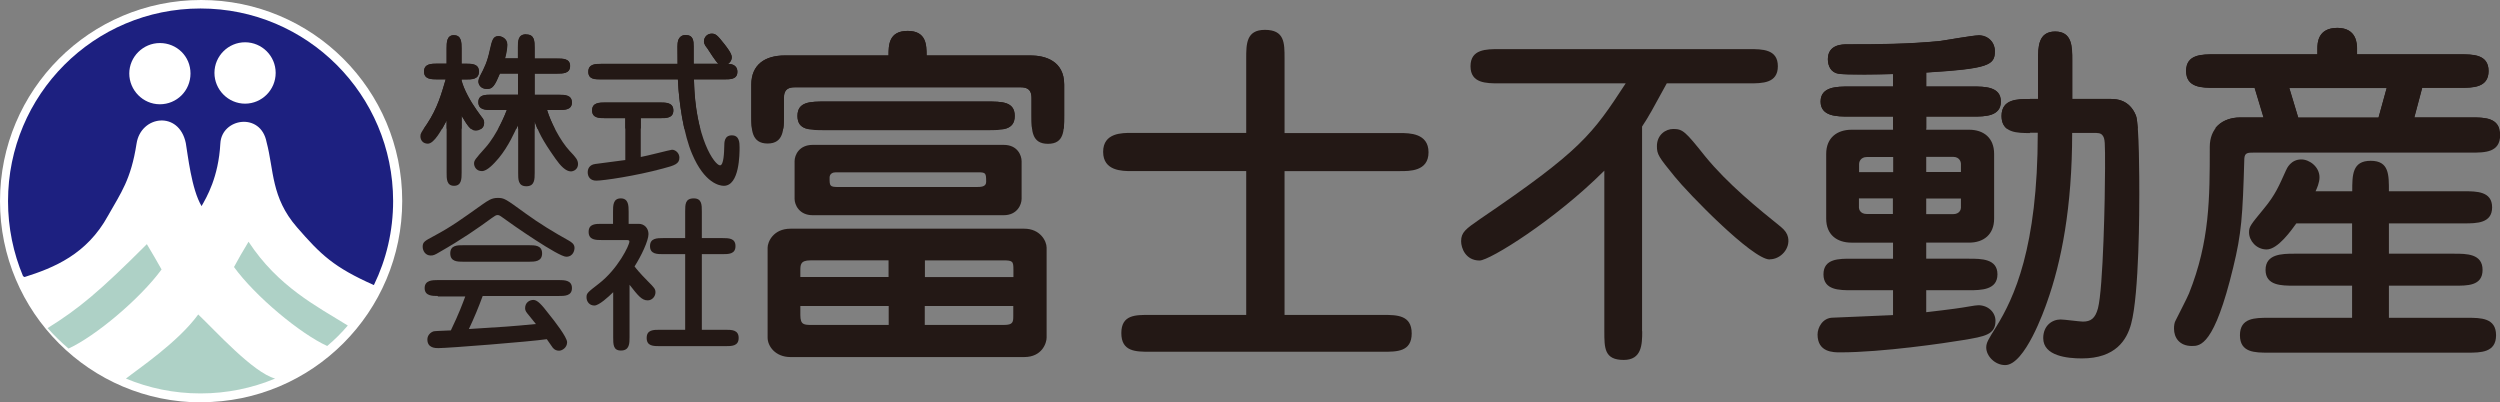
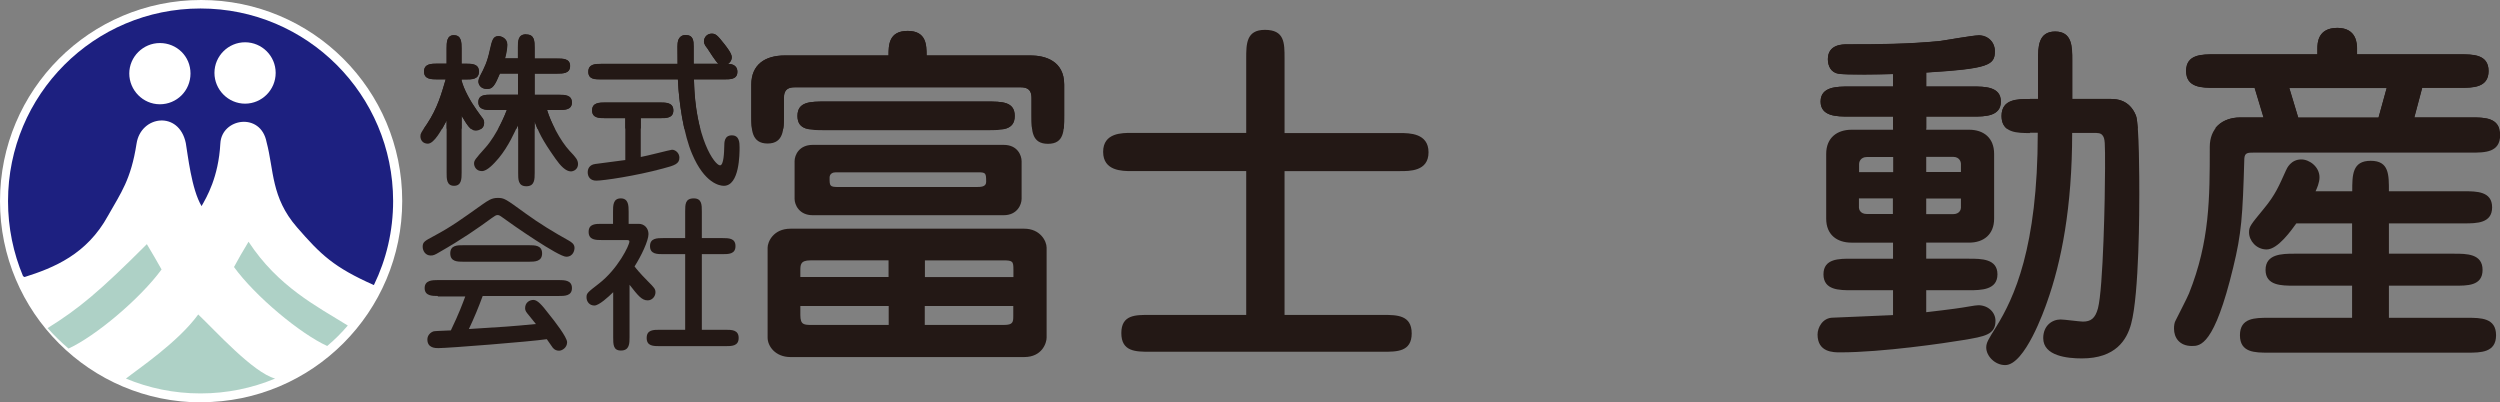
<svg xmlns="http://www.w3.org/2000/svg" id="_レイヤー_2" viewBox="0 0 164.96 26.54">
  <rect x="0" y="0" width="164.96" height="26.54" fill="#808080" stroke="none" />
  <defs>
    <style>.cls-1{fill:#aed1c6;}.cls-2{fill:#231815;}.cls-3{fill:#fff;}.cls-4{fill:#1d2080;}</style>
  </defs>
  <g id="_レイヤー_1-2">
    <path class="cls-3" d="M13.27,26.54c7.33,0,13.27-5.94,13.27-13.28S20.61,0,13.27,0,0,5.94,0,13.27s5.95,13.28,13.27,13.28" />
    <path class="cls-1" d="M21.59,22.83c.49-.41.94-.86,1.36-1.35-2.05-1.27-4.61-2.57-6.55-5.53-.4.67-.68,1.14-.96,1.67,1.4,1.93,4.37,4.4,6.15,5.21" />
    <path class="cls-1" d="M18.15,24.98c-1.51.63-3.17.98-4.92.98s-3.41-.35-4.92-.98c.78-.62,3.42-2.38,4.77-4.23,1.12,1.06,3.63,3.85,5.08,4.23" />
    <path class="cls-4" d="M24.68,18.79c.81-1.67,1.26-3.54,1.26-5.53C25.93,6.25,20.26.56,13.23.56S.53,6.25.53,13.27c0,1.76.35,3.42.99,4.95l.1.06c1.93-.61,4.11-1.49,5.51-4.05.85-1.51,1.51-2.37,1.88-4.75.28-1.86,2.8-2.2,3.25-.04.13.73.37,3.04,1.04,4.16.33-.58,1.12-1.9,1.24-4.14.09-1.67,2.67-2.08,3.05-.08.49,1.84.29,3.64,2,5.61,1.59,1.83,2.43,2.64,5.08,3.82" />
    <path class="cls-3" d="M16.17,6.84c1.11,0,2.02-.91,2.02-2.03s-.91-2.02-2.02-2.02-2.02.91-2.02,2.02.91,2.03,2.02,2.03" />
    <path class="cls-1" d="M4.51,22.99c-.49-.42-.95-.87-1.37-1.34,2.06-1.28,3.43-2.42,6.55-5.54.41.68.67,1.14.97,1.67-1.42,1.94-4.37,4.41-6.14,5.22" />
    <path class="cls-3" d="M10.55,6.88c1.11,0,2.02-.89,2.02-2.03s-.91-2.01-2.02-2.01-2.02.91-2.02,2.01.9,2.03,2.02,2.03" />
    <path class="cls-2" d="M58.63,3.66c0-.66,0-1.62,1.26-1.62s1.25.94,1.25,1.62h6.86c.96,0,2.22.35,2.22,1.92v2.05c0,.99,0,1.86-1.07,1.86s-1.09-.87-1.09-1.86v-1.11c0-.31-.02-.76-.71-.76h-14.93c-.7,0-.7.48-.7.76v1.11c0,.89,0,1.84-1.07,1.84s-1.08-.94-1.08-1.84v-2.05c0-1.3.89-1.92,2.21-1.92h6.84M67.58,15.09c1.06,0,1.48.82,1.48,1.25v5.94c0,.34-.29,1.28-1.48,1.28h-15.42c-1,0-1.51-.72-1.51-1.28v-5.94c0-.37.37-1.25,1.51-1.25h15.42M67.41,13.12c0,.39-.3,1.08-1.18,1.08h-12.61c-.88,0-1.19-.68-1.19-1.08v-2.48c0-.42.31-1.08,1.19-1.08h12.61c.9,0,1.18.68,1.18,1.08v2.48M54.46,8.59c-1.02,0-1.84,0-1.84-.94s.85-.95,1.84-.95h10.66c.99,0,1.84,0,1.84.95s-.85.94-1.84.94h-10.66M58.63,18.28v-1.1h-5.16c-.66,0-.66.3-.66.68v.42h5.82M52.81,20.19v.59c0,.66.24.66.78.66h5.05v-1.25h-5.82M55.14,11.37c-.19,0-.4.09-.4.35,0,.56,0,.62.61.62h9.01c.36,0,.71,0,.71-.34,0-.58-.02-.63-.53-.63h-9.39M66.87,18.28v-.47c0-.58-.04-.63-.71-.63h-5.13v1.1h5.84M61.02,20.19v1.25h5.23c.59,0,.61-.19.61-.59v-.66h-5.84" />
    <path class="cls-2" d="M92.38,8.78c.61,0,1.88,0,1.88,1.27s-1.27,1.24-1.88,1.24h-7.62v9.49h6.51c.89,0,1.88,0,1.88,1.22s-.99,1.21-1.88,1.21h-15.4c-.92,0-1.88,0-1.88-1.23s.96-1.2,1.88-1.2h6.36v-9.49h-7.56c-.61,0-1.88,0-1.88-1.27s1.27-1.25,1.88-1.25h7.56V3.85c0-.94,0-1.88,1.23-1.88,1.3,0,1.3.85,1.3,1.88v4.93h7.62" />
-     <path class="cls-2" d="M108.36,21.86c0,.87-.03,1.89-1.22,1.89-1.28,0-1.28-.78-1.28-1.89v-10.6c-3.27,3.27-7.57,5.93-8.23,5.93-.92,0-1.22-.82-1.22-1.27,0-.59.3-.81,1.24-1.46,6.7-4.55,7.41-5.58,9.62-8.96h-8.35c-.85,0-1.89,0-1.89-1.13s1.04-1.13,1.89-1.13h16.5c.86,0,1.89,0,1.89,1.13s-1.03,1.13-1.89,1.13h-5.44c-.95,1.74-1.18,2.17-1.63,2.85v13.51M116.77,17.12c-1.15,0-5.42-4.41-6.27-5.47-1.06-1.3-1.17-1.46-1.17-2.01,0-.75.58-1.13,1.08-1.13.63,0,.8.17,2.1,1.8,1.49,1.83,3.51,3.46,5,4.66.28.23.42.45.47.68.17.75-.49,1.46-1.2,1.46" />
    <path class="cls-2" d="M127.1,5.71h3.09c.76,0,1.84,0,1.84.99s-1.08.99-1.84.99h-3.09v.87h2.83c.95,0,1.65.53,1.65,1.59v4.28c0,1.04-.69,1.58-1.65,1.58h-2.83v1.06h2.83c.8,0,1.87,0,1.87,1.03s-1.06,1.05-1.87,1.05h-2.83v1.45c.64-.07,1.49-.18,1.87-.23.71-.09,1.34-.23,1.57-.23.64,0,1.13.46,1.13,1.03,0,.92-.71,1.03-2.14,1.27-1.13.19-5.33.81-8.11.81-.45,0-1.49,0-1.49-1.18,0-.45.33-1.11,1.02-1.11.18,0,3.41-.15,3.96-.17v-1.64h-2.74c-.8,0-1.85,0-1.85-1.05s1.05-1.03,1.85-1.03h2.74v-1.06h-2.74c-.96,0-1.67-.52-1.67-1.58v-4.28c0-1.05.71-1.59,1.67-1.59h2.74v-.87h-2.92c-.77,0-1.86,0-1.86-.99s1.09-.99,1.86-.99h2.92v-.82c-.7.02-3.04.07-3.59-.02-.51-.08-.71-.52-.71-.96,0-.98.98-.98,1.26-.98,2.14,0,4.07-.02,6.15-.22.4-.06,2.16-.37,2.52-.37.66,0,1.09.48,1.09,1.04,0,.92-.4,1.16-4.53,1.41v.92M124.91,10.36h-1.72c-.45,0-.52.36-.52.45v.55h2.25v-1M124.91,13.09h-2.25v.61c0,.09.07.42.52.42h1.72v-1.04M127.1,11.35h2.29v-.55c0-.09-.07-.45-.52-.45h-1.77v1M127.1,14.13h1.77c.45,0,.52-.33.52-.42v-.61h-2.29v1.04M133.96,8.78c-.85,0-1.89,0-1.89-1.13s1.04-1.12,1.89-1.12h.52v-2.57c0-.84,0-1.88,1.13-1.88s1.13,1.01,1.13,1.88v2.57h2.57c.32,0,1.2.04,1.63,1.09.22.59.22,4.24.22,5.22,0,.79,0,6.57-.54,8.53-.28,1.05-1.02,2.28-3.25,2.28-.96,0-2.55-.16-2.55-1.34,0-.81.57-1.23,1.15-1.23.23,0,1.26.14,1.47.14.52,0,.81-.21.99-.87.35-1.3.47-7.47.47-9.24s0-1.95-.16-2.17c-.13-.17-.29-.17-.64-.17h-1.37c0,4.91-.71,8.51-1.66,11.17-.17.49-1.46,4.15-2.76,4.15-.68,0-1.25-.6-1.25-1.16,0-.32.14-.54.66-1.37,1.16-1.88,2.74-5.19,2.74-12.8h-.52" />
    <path class="cls-2" d="M152.91,3.59v-.38c0-.38.03-1.37,1.32-1.37s1.3,1.08,1.3,1.37v.38h6.79c.85,0,1.89,0,1.89,1.1s-1.04,1.11-1.89,1.11h-2.49l-.52,1.95h3.78c.87,0,1.88,0,1.88,1.16s-1.02,1.16-1.88,1.16h-14.36c-.43,0-.61.01-.64.39-.11,3.85-.19,4.95-.73,7.17-1.25,5.2-2.19,5.2-2.73,5.2-.83,0-1.18-.56-1.18-1.14,0-.2.02-.41.12-.57.12-.25.75-1.46.87-1.76,1.37-3.43,1.37-6.28,1.37-9.67,0-1.2.8-1.94,2.03-1.94h1.53l-.59-1.95h-2.63c-.85,0-1.89,0-1.89-1.11s1.04-1.1,1.89-1.1h6.78M155.21,12.62c0-1.08,0-2.01,1.22-2.01s1.2.93,1.2,2.01h4.96c.82,0,1.85,0,1.85,1.06s-1.03,1.06-1.85,1.06h-4.96v2h4.32c.8,0,1.86,0,1.86,1.07s-1.03,1.04-1.86,1.04h-4.32v2.12h5.18c.88,0,1.89,0,1.89,1.15s-1.01,1.15-1.89,1.15h-13.13c-.89,0-1.88,0-1.88-1.15s.99-1.15,1.88-1.15h5.52v-2.12h-3.84c-.81,0-1.87,0-1.87-1.04s1.06-1.07,1.87-1.07h3.84v-2h-3.68c-.31.43-1.21,1.72-1.96,1.72-.68,0-1.16-.58-1.16-1.13,0-.39.12-.51.97-1.55.78-.94,1.01-1.53,1.46-2.52.07-.17.34-.74,1.02-.74.54,0,1.2.49,1.2,1.18,0,.36-.18.75-.26.92h2.41M151.05,5.81l.59,1.95h5.3l.54-1.95h-6.43" />
    <path class="cls-2" d="M30.46,11.4c0,.38,0,.86-.5.86s-.49-.48-.49-.86v-3.45c-.33.62-.82,1.53-1.24,1.53-.33,0-.49-.24-.49-.49,0-.17.04-.24.44-.82.69-1.04.94-1.97,1.23-2.94h-.55c-.39,0-.88,0-.88-.51s.48-.52.88-.52h.61v-1.01c0-.38,0-.87.49-.87s.5.49.5.87v1.01h.28c.39,0,.87,0,.87.52s-.47.51-.87.51h-.28v.08c.16.61.58,1.36.99,1.94.06.1.36.5.43.59.05.09.07.15.07.26,0,.41-.38.52-.57.52-.33,0-.58-.41-.92-.98v3.77M34.17,8.26c-.19.42-.62,1.4-1.26,2.17-.33.39-.77.86-1.11.86-.4,0-.52-.33-.52-.5,0-.2.07-.29.76-1.06.76-.86,1.33-2.25,1.41-2.48h-1.02c-.38,0-.86,0-.86-.51s.48-.49.86-.49h1.76v-1.4h-1.2c-.33.78-.47,1.02-.84,1.02-.46,0-.57-.33-.57-.49,0-.12.06-.25.1-.34.3-.58.48-.94.66-1.75.14-.62.2-.9.57-.9.17,0,.57.14.57.56,0,.11-.03.49-.15.91h.86v-.72c0-.43,0-.87.54-.87s.55.45.55.87v.72h1.48c.38,0,.86,0,.86.49,0,.5-.47.5-.86.5h-1.48v1.4h1.59c.39,0,.87,0,.87.51s-.5.49-.87.49h-.77c.23.79.85,2.02,1.49,2.71.4.42.55.59.55.87,0,.34-.29.48-.47.48-.34,0-.69-.37-1.02-.84-.89-1.26-1.12-1.77-1.37-2.46v3.4c0,.42,0,.88-.55.88s-.54-.46-.54-.88v-3.15" />
    <path class="cls-2" d="M42.27,10.36c.33-.05,1.98-.48,2.07-.48.25,0,.49.24.49.52,0,.42-.33.52-1.09.72-1.8.49-3.93.8-4.4.8-.39,0-.56-.26-.56-.55,0-.23.11-.5.5-.55.27-.03,1.79-.23,1.98-.26v-2.76h-1.32c-.39,0-.87,0-.87-.51s.49-.52.87-.52h3.62c.39,0,.87,0,.87.52s-.48.51-.87.51h-1.28v2.57M45.79,5.23c.08,3.91,1.38,5.68,1.72,5.68.25,0,.27-.89.28-1.26,0-.25,0-.72.5-.72s.51.49.51.8c0,.42,0,2.53-1.04,2.53-.27,0-1.27-.16-2.09-2.1-.53-1.22-.88-3.35-.94-4.93h-5.06c-.39,0-.85,0-.85-.5s.46-.52.85-.52h5.04c-.01-1.21-.01-1.34.03-1.52.02-.07.13-.38.49-.38.52,0,.54.38.54.78v1.12h1.63c-.16-.13-.64-.88-.74-1.04-.07-.08-.21-.26-.21-.43,0-.28.21-.52.51-.52.25,0,.37.1.82.67.19.25.5.64.5.88,0,.04,0,.27-.25.44.11,0,.62,0,.62.52s-.47.5-.87.5h-2" />
    <path class="cls-2" d="M34.66,14.07c.92.67,1.89,1.26,2.88,1.81.18.11.37.22.37.49,0,.08-.05.57-.55.57s-3.46-2.04-4.3-2.66c-.13-.09-.19-.09-.22-.09-.12,0-.19.06-.38.19-.97.71-1.98,1.41-3.45,2.25-.32.19-.41.23-.59.23-.35,0-.53-.31-.53-.58,0-.31.13-.38.73-.7,1.21-.65,1.77-1.07,3.18-2.07.42-.29.64-.45,1.04-.45.43,0,.5.05,1.82,1.01M28.89,19.53c-.36,0-.87,0-.87-.52s.51-.53.87-.53h7.98c.36,0,.87,0,.87.53s-.51.52-.87.52h-5.02c-.27.74-.57,1.46-.91,2.18,2.39-.15,2.66-.16,4.42-.33-.1-.12-.5-.62-.58-.72-.11-.14-.13-.23-.13-.33,0-.37.29-.54.55-.54.27,0,.57.35,1,.91.39.48,1.22,1.55,1.22,1.88,0,.37-.34.56-.53.56-.28,0-.42-.19-.46-.26l-.35-.5c-1.06.16-6.51.59-7.16.59-.18,0-.72,0-.72-.57,0-.3.23-.47.38-.53.12-.03.23-.03,1.17-.07.55-1.15.76-1.73.95-2.24h-1.81ZM34.9,16.18c.39,0,.87,0,.87.54s-.48.55-.87.55h-4.32c-.39,0-.87,0-.87-.55s.48-.54.87-.54h4.32Z" />
    <path class="cls-2" d="M40.46,19.28c-.32.32-.94.88-1.24.88-.32,0-.52-.25-.52-.55,0-.27.09-.33.81-.89,1.26-.97,2.02-2.54,2.02-2.78,0-.08-.05-.1-.2-.1h-1.62c-.4,0-.87,0-.87-.54s.47-.53.87-.53h.74v-.81c0-.39,0-.87.51-.87s.52.48.52.87v.81h.67c.36,0,.64.28.64.68,0,.44-.49,1.46-.92,2.13.08.11.37.47.88.98.42.42.5.51.5.73,0,.25-.2.53-.52.53-.39,0-.65-.34-1.19-1.03v3.45c0,.42,0,.89-.57.89-.51,0-.51-.4-.51-.89v-2.96ZM45.21,21.76v-4.99h-1.45c-.4,0-.87,0-.87-.53s.47-.53.87-.53h1.45v-1.75c0-.48,0-.87.57-.87.53,0,.53.43.53.87v1.75h1.35c.42,0,.87,0,.87.53s-.45.53-.87.53h-1.35v4.99h1.56c.41,0,.87,0,.87.54s-.46.54-.87.54h-4.33c-.43,0-.87,0-.87-.54s.44-.54.87-.54h1.66Z" />
    <path class="cls-2" d="M65.12,6.7h-10.66c-.99,0-1.84,0-1.84.95,0,.48.22.72.57.83h13.18c.36-.11.58-.35.58-.83,0-.95-.85-.95-1.84-.95M59.89,2.04c-1.26,0-1.26.96-1.26,1.62h-6.84c-1.32,0-2.21.61-2.21,1.92v2.05c0,.29,0,.59.04.86h2.07c.04-.27.04-.57.04-.86v-1.11c0-.28,0-.76.7-.76h14.93c.69,0,.71.44.71.76v1.11c0,.3,0,.6.03.86h2.09c.03-.26.03-.56.03-.86v-2.05c0-1.56-1.26-1.92-2.22-1.92h-6.86c0-.68-.03-1.62-1.25-1.62" />
    <path class="cls-2" d="M130.54,2.33c-.35,0-2.12.32-2.52.37-2.08.21-4.01.22-6.15.22-.28,0-1.26,0-1.26.98,0,.44.2.89.71.96.25.04.84.05,1.5.05.81,0,1.7-.02,2.09-.03v.83h-2.92c-.77,0-1.86,0-1.86.99s1.09.99,1.86.99h2.92v.79h2.19v-.79h3.09c.76,0,1.83,0,1.83-.99s-1.08-.99-1.83-.99h-3.09v-.93c4.13-.26,4.53-.49,4.53-1.41,0-.57-.42-1.05-1.09-1.05M135.61,2.08c-1.13,0-1.13,1.04-1.13,1.88v2.57h-.52c-.85,0-1.89.03-1.89,1.12,0,.4.13.66.34.83h8.65c-.03-.41-.07-.72-.13-.86-.43-1.06-1.3-1.09-1.63-1.09h-2.57v-2.57c0-.87,0-1.88-1.13-1.88" />
    <path class="cls-2" d="M151.65,7.76l-.59-1.96h6.43l-.54,1.96h-5.3M154.23,1.84c-1.29,0-1.32.99-1.32,1.37v.37h-6.78c-.85,0-1.89,0-1.89,1.1s1.04,1.11,1.89,1.11h2.63l.59,1.96h-1.53c-.72,0-1.3.26-1.66.72h18.73c-.24-.72-1.08-.72-1.82-.72h-3.77l.52-1.96h2.49c.85,0,1.89,0,1.89-1.11s-1.04-1.1-1.89-1.1h-6.79v-.37c0-.29,0-1.37-1.3-1.37" />
    <path class="cls-2" d="M29.96,2.32c-.49,0-.49.49-.49.87v1.01h-.61c-.39,0-.88,0-.88.52s.48.52.88.52h.55c-.28.97-.54,1.89-1.23,2.94-.09.13-.16.23-.21.31h1.21c.1-.18.2-.37.29-.53v.53h.99v-.85c.22.37.4.68.59.85h.72c.1-.08.17-.2.17-.38,0-.11-.02-.17-.07-.26-.06-.09-.36-.49-.43-.59-.41-.58-.83-1.33-.99-1.94v-.07h.28c.39,0,.86,0,.86-.52s-.47-.52-.86-.52h-.28v-1.01c0-.38,0-.87-.5-.87M34.71,2.26c-.54,0-.54.45-.54.87v.72h-.86c.12-.42.15-.8.15-.91,0-.42-.4-.56-.57-.56-.37,0-.43.29-.57.9-.17.8-.35,1.17-.66,1.75-.04.1-.1.22-.1.35,0,.16.12.49.58.49.37,0,.51-.24.84-1.02h1.2v1.4h-1.76c-.38,0-.86,0-.86.49,0,.52.48.52.86.52h1.02c-.05.13-.25.65-.56,1.23h1.2c.04-.08.07-.16.1-.22v.22h1.09v-.48c.06.16.12.32.18.48h1.15c-.22-.44-.4-.88-.51-1.23h.77c.37,0,.87,0,.87-.49s-.48-.51-.87-.51h-1.59v-1.4h1.48c.38,0,.86,0,.86-.5s-.47-.49-.86-.49h-1.48v-.72c0-.43,0-.87-.55-.87" />
    <path class="cls-2" d="M43.56,6.76h-3.62c-.39,0-.87,0-.87.52s.49.51.87.51h1.32v.69h1.02v-.69h1.28c.39,0,.87,0,.87-.51s-.48-.52-.87-.52M46.96,2.22c-.3,0-.51.24-.51.52,0,.17.14.35.21.43.11.16.58.91.74,1.04h-1.63v-1.12c0-.4-.02-.78-.54-.78-.37,0-.47.32-.49.39-.05.18-.05.31-.03,1.52h-5.04c-.39,0-.85,0-.85.52s.46.5.85.5h5.06c.04.98.19,2.19.42,3.25h1.05c-.22-.85-.39-1.93-.41-3.25h2c.39,0,.87,0,.87-.5s-.51-.52-.62-.52c.25-.17.25-.4.25-.44,0-.24-.3-.63-.5-.88-.45-.58-.57-.68-.82-.68" />
  </g>
</svg>